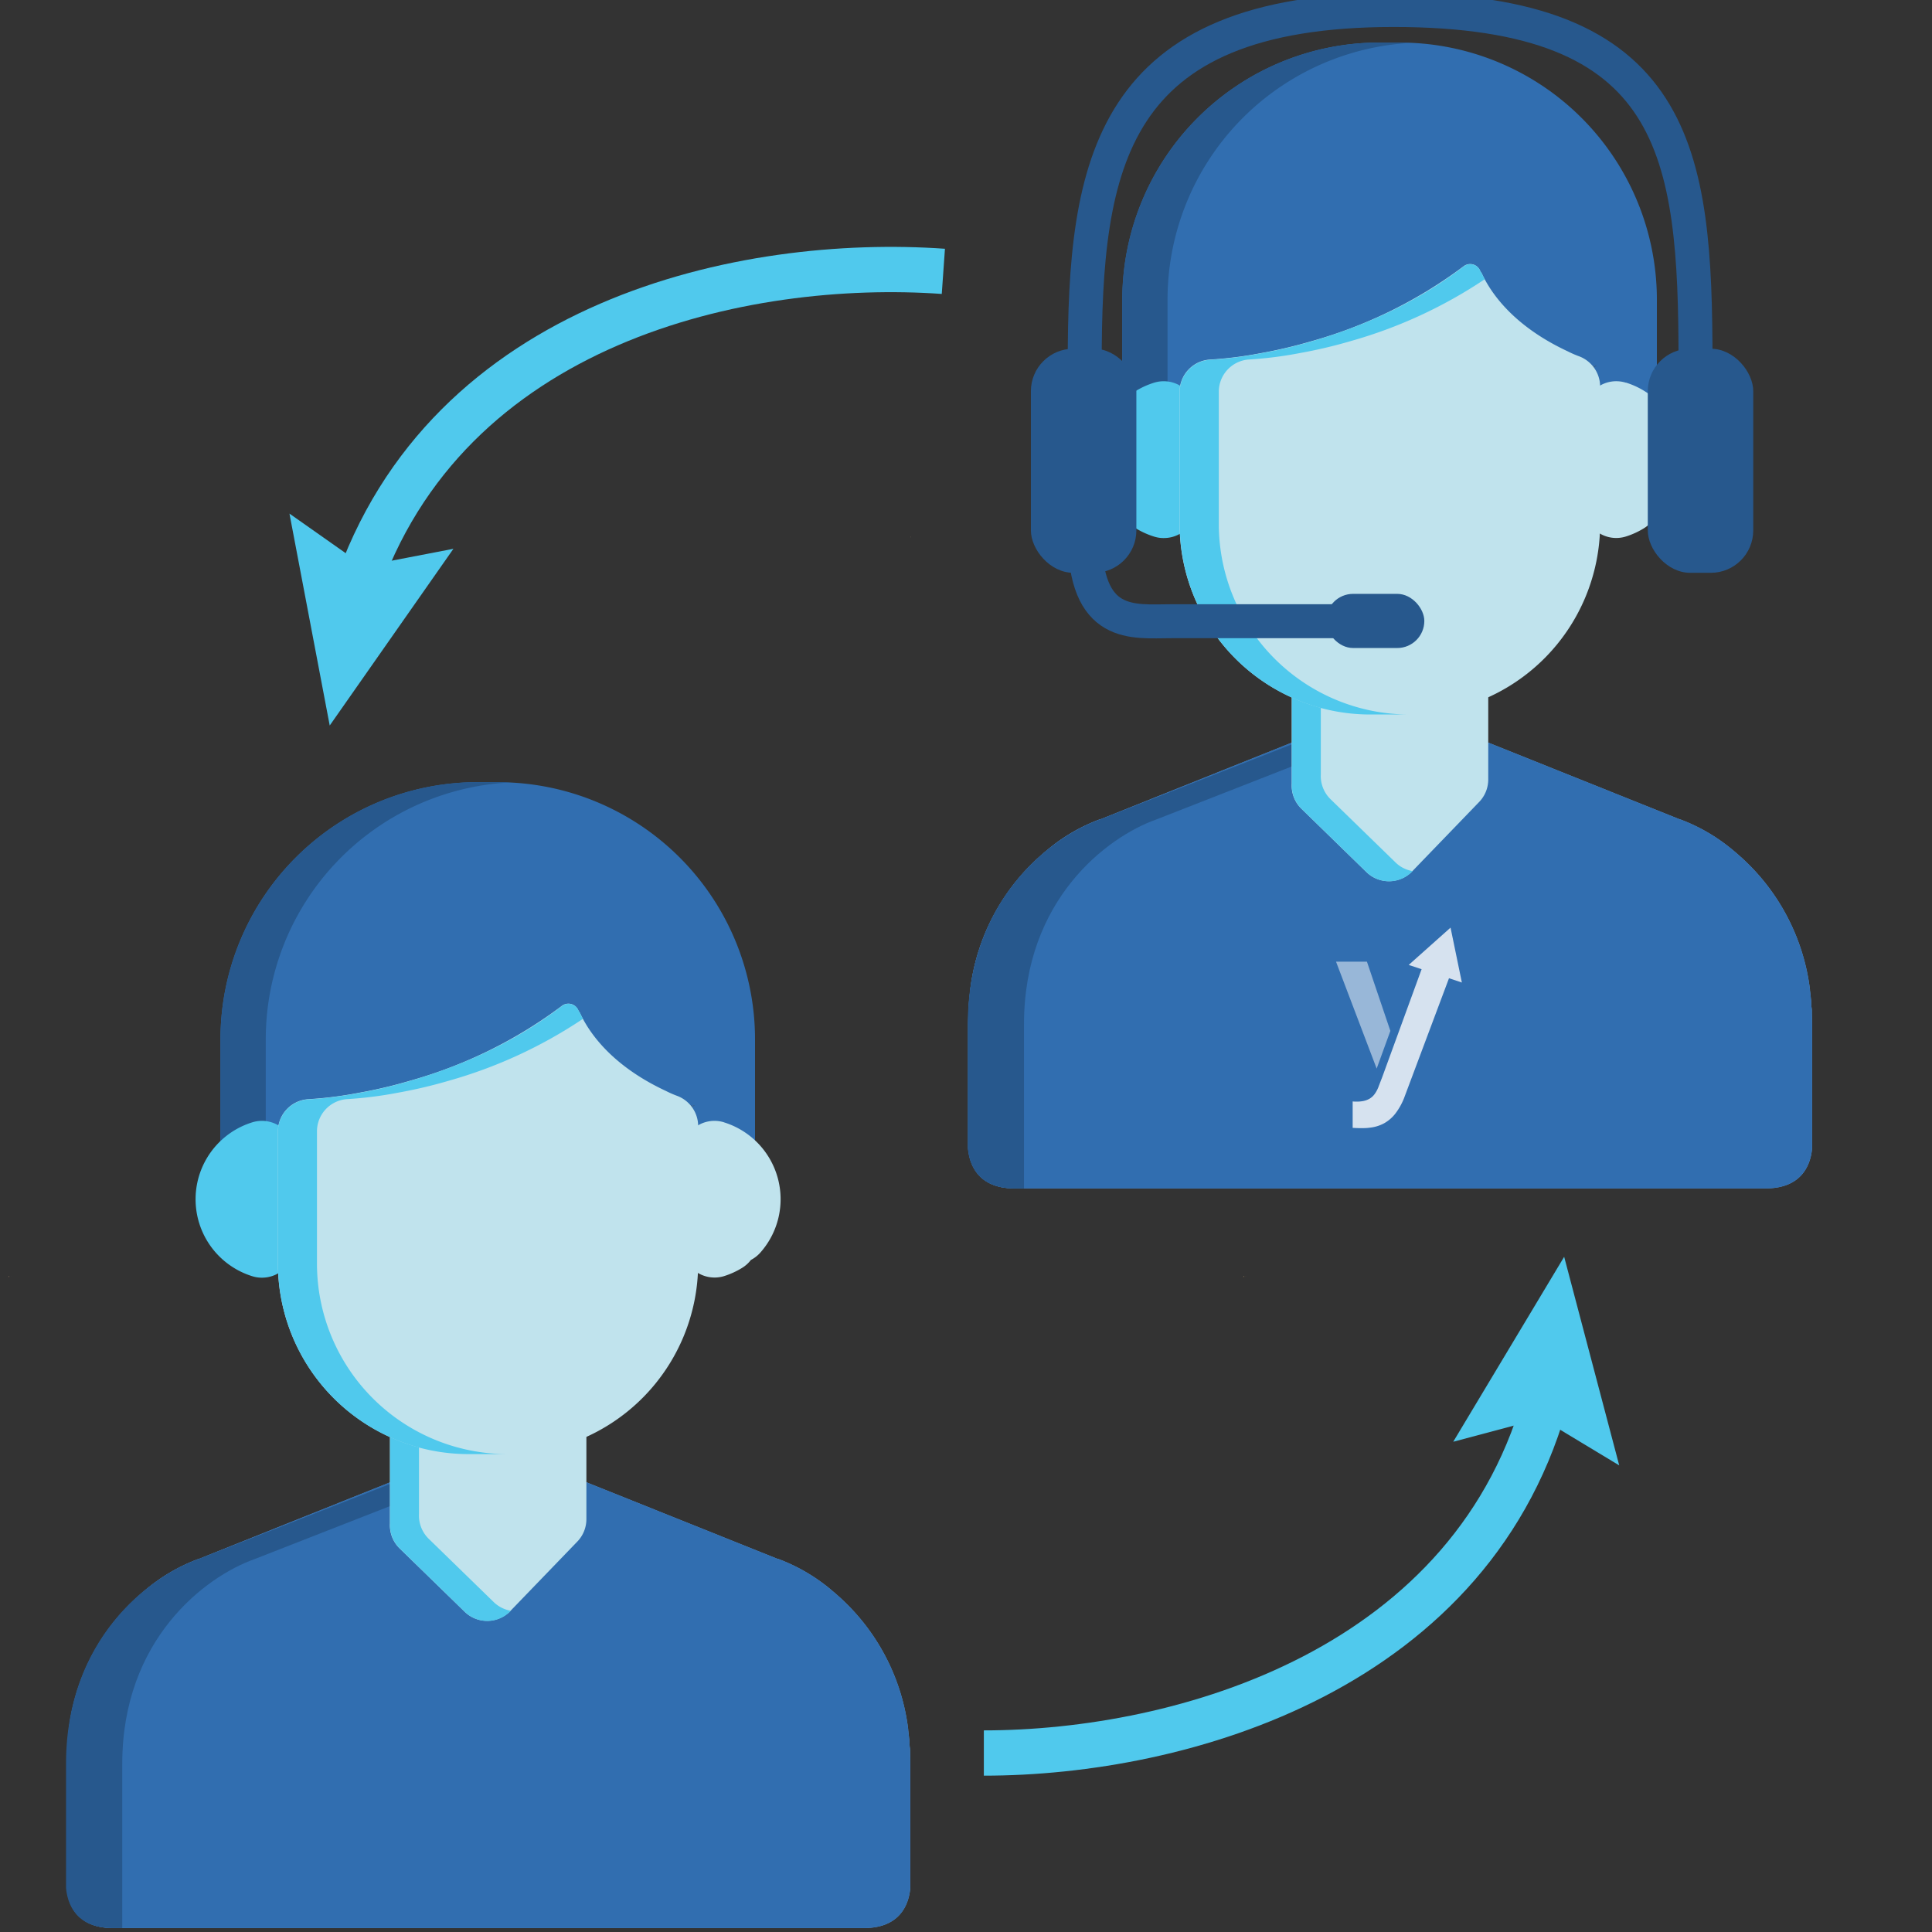
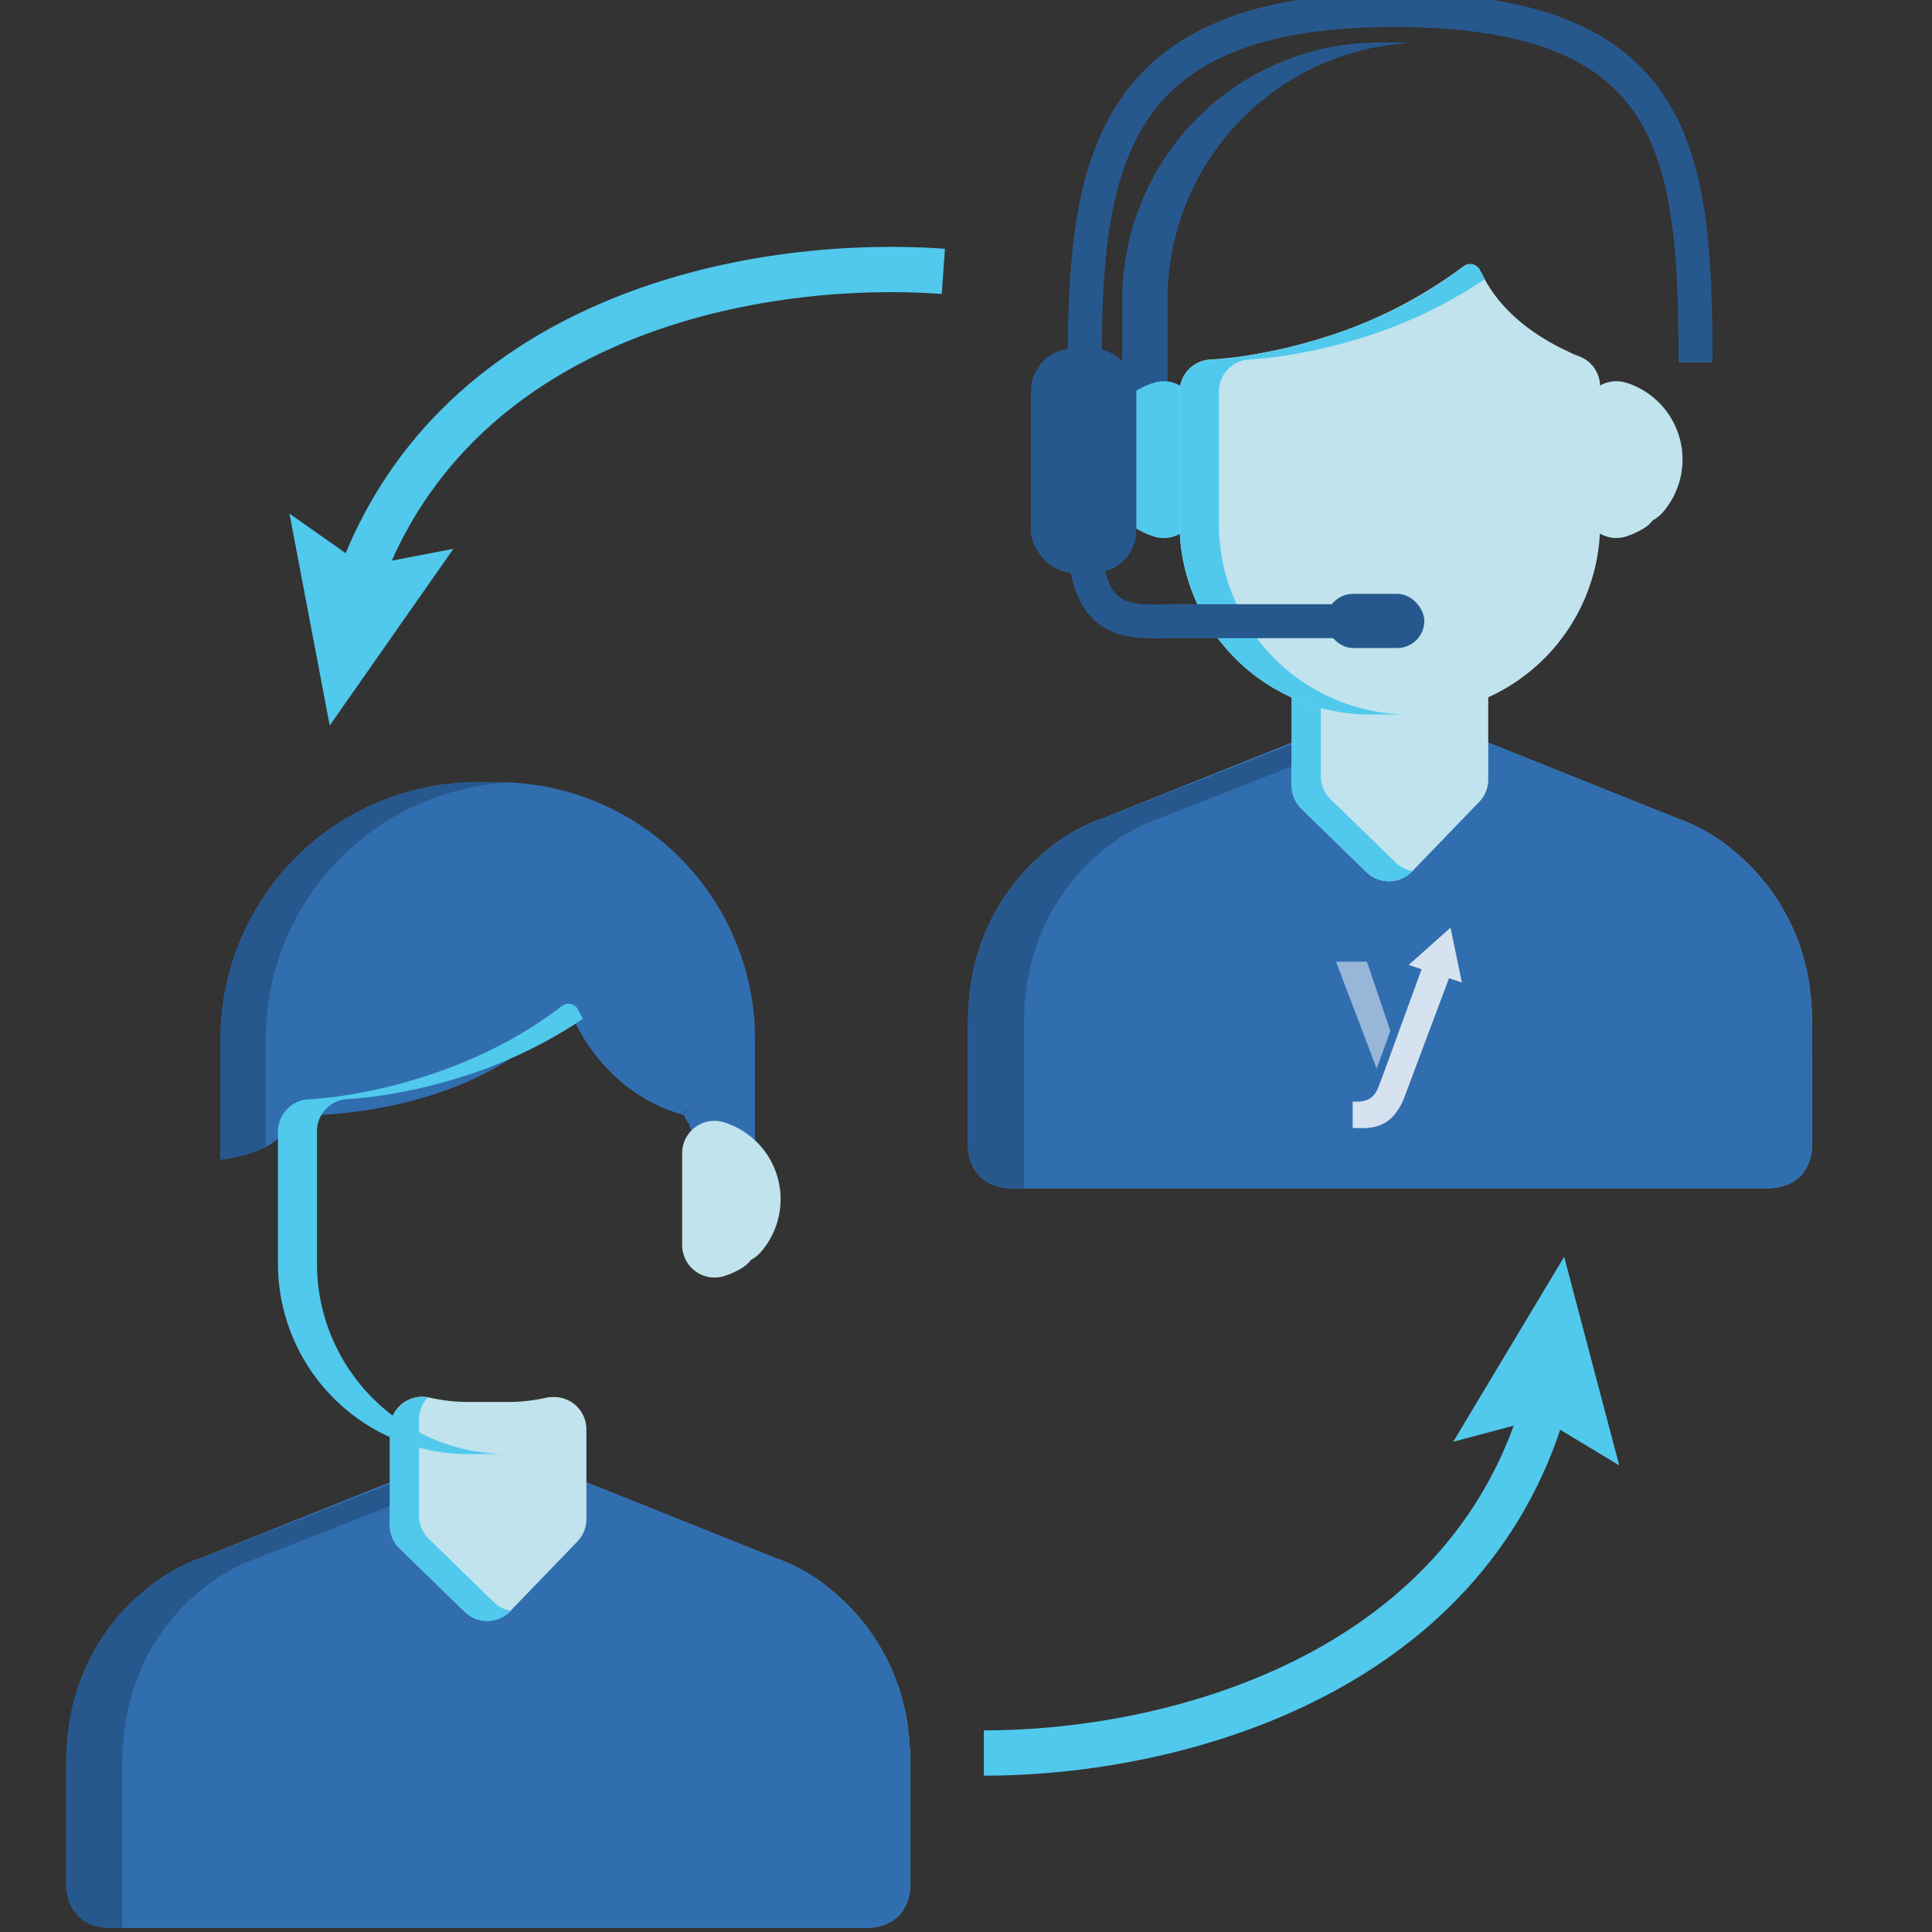
<svg xmlns="http://www.w3.org/2000/svg" id="Capa_1" data-name="Capa 1" viewBox="0 0 512 512">
  <rect x="0" y="0" width="512" height="512" fill="#333333" stroke="none" />
  <defs>
    <style>.cls-1{fill:#edba89;}.cls-2{fill:#6598cb;}.cls-3{fill:#316eb0;}.cls-4{fill:#27588d;}.cls-5{fill:#c0e3ed;}.cls-6{fill:#50c9ed;}.cls-10,.cls-7{fill:none;stroke-miterlimit:10;}.cls-7{stroke:#27588d;stroke-width:9px;}.cls-8,.cls-9{fill:#fff;}.cls-8{opacity:0.8;}.cls-9{opacity:0.5;}.cls-10{stroke:#50c9ed;stroke-width:12px;}</style>
  </defs>
  <title>ic_15</title>
  <path class="cls-1" d="M330.21,338.18l-.55.4,0,0,.5-.37Zm-.54,0-.13.25-.05-.05.1-.2Zm-145.6-45.3-.69.51,0-.05.63-.46Zm-.68,0-.16.32-.06-.07.13-.25ZM3,338.18l-.54.4,0,0,.5-.37Zm-.54,0-.12.25-.05-.05.1-.2Z" />
  <path id="SVGCleanerId_0" data-name="SVGCleanerId 0" class="cls-2" d="M241.24,467.43c0-.91,0-1.79-.05-2.68,0-.12,0-.25,0-.37,0-.45,0-.88-.08-1.32s-.06-1.13-.11-1.69c0-.23,0-.45-.07-.68-.08-.76-.15-1.51-.25-2.24,0-.07,0-.13,0-.19A56.47,56.47,0,0,0,224,424.67l-.11-.1c-.4-.4-.81-.78-1.21-1.15l-.61-.54c-.24-.21-.47-.43-.71-.63-.39-.34-.79-.66-1.18-1l-.13-.11a47.62,47.62,0,0,0-13.79-8h-.05l-.1,0h0l-51-20.44L142.4,405.92l-13,12.69-13-12.69-12.73-13.21-51,20.44h0l-.1,0h0a47.62,47.62,0,0,0-13.79,8l-.13.11-1.18,1-.71.63c-.2.18-.41.35-.6.54-.41.37-.82.75-1.22,1.15l-.11.1a56.52,56.52,0,0,0-16.6,33.59l0,.19c-.09.73-.16,1.48-.24,2.24,0,.23-.05.45-.07.68-.05.56-.08,1.12-.11,1.69s-.07.87-.08,1.32c0,.12,0,.25,0,.37,0,.89-.06,1.77-.06,2.68v8.1h0v24.76c.33,3.86,2.33,10.66,12.33,10.66H228.92c10,0,12-6.8,12.32-10.66V475.53h0v-8.1Z" />
  <path id="SVGCleanerId_0-2" data-name="SVGCleanerId 0" class="cls-3" d="M241.24,467.43c0-.91,0-1.79-.05-2.68,0-.12,0-.25,0-.37,0-.45,0-.88-.08-1.32s-.06-1.13-.11-1.69c0-.23,0-.45-.07-.68-.08-.76-.15-1.51-.25-2.24,0-.07,0-.13,0-.19A56.47,56.47,0,0,0,224,424.67l-.11-.1c-.4-.4-.81-.78-1.21-1.15l-.61-.54c-.24-.21-.47-.43-.71-.63-.39-.34-.79-.66-1.18-1l-.13-.11a47.62,47.62,0,0,0-13.79-8h-.05l-.1,0h0l-51-20.44L142.4,405.92l-13,12.69-13-12.69-12.73-13.21-51,20.44h0l-.1,0h0a47.62,47.62,0,0,0-13.79,8l-.13.11-1.18,1-.71.63c-.2.18-.41.35-.6.54-.41.37-.82.75-1.22,1.15l-.11.1a56.52,56.52,0,0,0-16.6,33.59l0,.19c-.09.73-.16,1.48-.24,2.24,0,.23-.05.45-.07.68-.05.56-.08,1.12-.11,1.69s-.07.87-.08,1.32c0,.12,0,.25,0,.37,0,.89-.06,1.77-.06,2.68v8.1h0v24.76c.33,3.86,2.33,10.66,12.33,10.66H228.92c10,0,12-6.8,12.32-10.66V475.53h0v-8.1Z" />
  <path class="cls-4" d="M103.37,393.28,52.66,413.14l-.16.06c-13,4.63-35,21.27-35,54.22v32.87c.33,3.86,2.33,10.66,12.33,10.66H32.4V467.43c0-33,22-49.6,35-54.23l.16-.06,40.09-15.69Z" />
  <path class="cls-3" d="M132,207.29h-5.5a68.15,68.15,0,0,0-68.07,68.07V307.3s15.5-1.54,17.4-9.06h0a8.76,8.76,0,0,0,1.6-2.43c8.79-.27,49.85-.59,73.31-28.91,2.79,8.18,12.26,23.69,30.48,28.57a8.52,8.52,0,0,0,1.61,2.65l-.15.12c1.91,7.52,17.41,9.06,17.41,9.06V275.36A68.15,68.15,0,0,0,132,207.29Zm51.33,86.07.65-.48h.09l-1.06.79Zm-.34.2.08-.23.23-.45h.09l-.27.56Zm-1.8,1.4,0,0,1.68-1.21-.4.38-1.22.91Zm1.38-.4-.52,1.09h0l-.08,0,0,0,.86-1.7,0,0Z" />
  <path class="cls-4" d="M70.43,292.94V275.36a68.15,68.15,0,0,1,64.83-68c-1.09-.05-2.17-.09-3.26-.09h-5.5a68.15,68.15,0,0,0-68.07,68.08V307.3a38.78,38.78,0,0,0,12-3.35v-11Z" />
  <path class="cls-5" d="M191.9,297.43a8.56,8.56,0,0,0-11.12,8.18V330a8.59,8.59,0,0,0,11.12,8.18,21.12,21.12,0,0,0,4.8-2.2A8.61,8.61,0,0,0,199,333.9a8.76,8.76,0,0,0,2.5-1.95,21.33,21.33,0,0,0-9.64-34.52Z" />
-   <path class="cls-6" d="M74.48,298.7a8.59,8.59,0,0,0-7.63-1.27,21.35,21.35,0,0,0,0,40.78,8.33,8.33,0,0,0,2.56.39A8.57,8.57,0,0,0,78,330V305.61A8.58,8.58,0,0,0,74.48,298.7Z" />
  <path class="cls-5" d="M152.78,372.61a8.62,8.62,0,0,0-6.3-2.37l-.29,0a8.11,8.11,0,0,0-1.55.19,46.06,46.06,0,0,1-10,1.11H124.14a46.4,46.4,0,0,1-10.32-1.17,8.57,8.57,0,0,0-10.49,8.35v25a8.58,8.58,0,0,0,2.57,6.62l17.23,16.78a8.54,8.54,0,0,0,6,2.42h.13a8.6,8.6,0,0,0,6-2.62L153,408.53a8.55,8.55,0,0,0,2.4-5.94V378.81A8.58,8.58,0,0,0,152.78,372.61Z" />
  <path class="cls-6" d="M130.84,424.57,113.62,407.8a8.59,8.59,0,0,1-2.58-6.62v-25a8.56,8.56,0,0,1,2.33-5.86,8.56,8.56,0,0,0-10,8.43v25a8.59,8.59,0,0,0,2.58,6.62l17.22,16.78a8.56,8.56,0,0,0,6,2.42h.14a8.58,8.58,0,0,0,6-2.62l.07-.08A8.61,8.61,0,0,1,130.84,424.57Z" />
-   <path class="cls-5" d="M179.49,290.43a27.5,27.5,0,0,1-3-1.31c-14.41-6.72-20.38-15.46-22.79-20.68a5.19,5.19,0,0,1-.43-.69,2.86,2.86,0,0,0-4.41-1.16h0a121.82,121.82,0,0,1-40.36,19.86A124.49,124.49,0,0,1,95.1,289.6a102.67,102.67,0,0,1-13.45,1.7,8.58,8.58,0,0,0-8,8.56v35a50.5,50.5,0,0,0,50.45,50.45h10.48a50.5,50.5,0,0,0,50.44-50.45V298.46A8.57,8.57,0,0,0,179.49,290.43Z" />
  <path class="cls-6" d="M84,334.83v-35a8.56,8.56,0,0,1,8-8.55,104.66,104.66,0,0,0,13.45-1.7,127.39,127.39,0,0,0,13.44-3.16A124.59,124.59,0,0,0,154.49,270c-.28-.53-.54-1-.76-1.53a5,5,0,0,1-.43-.68,2.85,2.85,0,0,0-4.41-1.16h0c-13.45,10.32-28.14,16.35-40.36,19.86a127.1,127.1,0,0,1-13.42,3.16,104.88,104.88,0,0,1-13.45,1.7,8.57,8.57,0,0,0-8,8.55v35a50.5,50.5,0,0,0,50.45,50.45h10.28A50.5,50.5,0,0,1,84,334.83Z" />
  <path class="cls-1" d="M569.19,142.17l-.54.4,0,0,.51-.37Zm-.54,0-.12.26,0-.06.1-.2Zm-145.6-45.3-.68.51,0,0,.63-.46Zm-.68,0-.15.32-.07-.07.13-.25ZM242,142.17l-.54.4,0,0,.5-.37Zm-.54,0-.12.26,0-.06.1-.2Z" />
  <path id="SVGCleanerId_0-3" data-name="SVGCleanerId 0" class="cls-2" d="M480.22,271.42c0-.91,0-1.79-.05-2.67,0-.13,0-.26,0-.38,0-.45,0-.88-.08-1.32s-.06-1.13-.1-1.69c0-.23-.06-.45-.08-.68-.07-.76-.15-1.51-.25-2.24a1.23,1.23,0,0,0,0-.19A56.47,56.47,0,0,0,463,228.66a.52.52,0,0,0-.11-.1c-.4-.4-.81-.78-1.21-1.15-.2-.19-.41-.36-.61-.54l-.71-.63c-.39-.34-.78-.66-1.18-1l-.13-.1a47.45,47.45,0,0,0-13.79-8h0l-.1,0h0l-51-20.44-12.73,13.21-13,12.69-13-12.69L342.6,196.7l-51,20.44h0l-.1,0h-.05a47.58,47.58,0,0,0-13.79,8,.58.58,0,0,0-.12.1c-.4.32-.79.65-1.18,1l-.72.63-.6.54c-.41.37-.81.75-1.22,1.15l-.11.1a56.46,56.46,0,0,0-16.59,33.59l0,.19c-.1.73-.17,1.48-.25,2.24,0,.23-.05.45-.07.68-.05.56-.07,1.13-.11,1.69s-.06.87-.08,1.32c0,.12,0,.25,0,.38,0,.88-.06,1.76-.06,2.67v8.1h0v24.76c.32,3.87,2.33,10.66,12.32,10.66H467.9c10,0,12-6.79,12.33-10.66V279.52h0v-8.1Z" />
  <path id="SVGCleanerId_0-4" data-name="SVGCleanerId 0" class="cls-3" d="M480.22,271.42c0-.91,0-1.79-.05-2.67,0-.13,0-.26,0-.38,0-.45,0-.88-.08-1.32s-.06-1.13-.1-1.69c0-.23-.06-.45-.08-.68-.07-.76-.15-1.51-.25-2.24a1.23,1.23,0,0,0,0-.19A56.47,56.47,0,0,0,463,228.66a.52.52,0,0,0-.11-.1c-.4-.4-.81-.78-1.21-1.15-.2-.19-.41-.36-.61-.54l-.71-.63c-.39-.34-.78-.66-1.18-1l-.13-.1a47.45,47.45,0,0,0-13.79-8h0l-.1,0h0l-51-20.44-12.73,13.21-13,12.69-13-12.69L342.6,196.7l-51,20.44h0l-.1,0h-.05a47.58,47.58,0,0,0-13.79,8,.58.58,0,0,0-.12.1c-.4.32-.79.65-1.18,1l-.72.63-.6.54c-.41.37-.81.75-1.22,1.15l-.11.1a56.46,56.46,0,0,0-16.59,33.59l0,.19c-.1.73-.17,1.48-.25,2.24,0,.23-.05.45-.07.68-.05.56-.07,1.13-.11,1.69s-.06.87-.08,1.32c0,.12,0,.25,0,.38,0,.88-.06,1.76-.06,2.67v8.1h0v24.76c.32,3.87,2.33,10.66,12.32,10.66H467.9c10,0,12-6.79,12.33-10.66V279.52h0v-8.1Z" />
  <path class="cls-4" d="M342.35,197.27l-50.71,19.86-.16.06c-13,4.63-35,21.27-35,54.23v32.86c.33,3.86,2.33,10.66,12.33,10.66h2.56V271.42c0-33,22-49.6,35-54.23l.16-.06,40.09-15.69Z" />
-   <path class="cls-3" d="M371,11.28h-5.49a68.15,68.15,0,0,0-68.08,68.07v31.94s15.5-1.54,17.41-9.06h0a8.8,8.8,0,0,0,1.59-2.43c8.79-.27,49.86-.59,73.31-28.91,2.8,8.19,12.27,23.69,30.48,28.57a8.55,8.55,0,0,0,1.62,2.65l-.15.13c1.9,7.51,17.4,9.05,17.4,9.05V79.36A68.16,68.16,0,0,0,371,11.28Zm51.33,86.07.65-.48h.09l-1.06.79Zm-.34.2.08-.23.23-.45h.09l-.27.56Zm-1.8,1.4,0,0,1.68-1.21-.39.38L420.2,99Zm1.38-.4L421,99.64h0l-.07,0,0,0,.86-1.7,0,0Z" />
  <path class="cls-4" d="M309.41,96.93V79.35a68.15,68.15,0,0,1,64.83-68c-1.08,0-2.17-.08-3.26-.08h-5.49a68.15,68.15,0,0,0-68.08,68.07v31.94a38.78,38.78,0,0,0,12-3.35v-11Z" />
  <path class="cls-5" d="M430.88,101.42a8.56,8.56,0,0,0-11.12,8.18V134a8.56,8.56,0,0,0,11.12,8.18,21.12,21.12,0,0,0,4.8-2.2,8.61,8.61,0,0,0,2.34-2.12,8.63,8.63,0,0,0,2.5-1.94,21.34,21.34,0,0,0-9.64-34.53Z" />
  <path class="cls-6" d="M313.47,102.69a8.59,8.59,0,0,0-7.63-1.27,21.35,21.35,0,0,0,0,40.78,8.22,8.22,0,0,0,2.55.39A8.55,8.55,0,0,0,317,134V109.6A8.6,8.6,0,0,0,313.47,102.69Z" />
  <path class="cls-5" d="M391.76,176.6a8.63,8.63,0,0,0-6.29-2.37l-.3,0a8.11,8.11,0,0,0-1.55.19,46,46,0,0,1-10,1.11H363.12a46.4,46.4,0,0,1-10.32-1.17,8.57,8.57,0,0,0-10.49,8.35v25a8.59,8.59,0,0,0,2.58,6.62l17.22,16.78a8.56,8.56,0,0,0,6,2.42h.14a8.58,8.58,0,0,0,6-2.62L392,212.52a8.55,8.55,0,0,0,2.4-5.94V182.8A8.58,8.58,0,0,0,391.76,176.6Z" />
  <path class="cls-6" d="M369.83,228.56,352.6,211.79a8.58,8.58,0,0,1-2.57-6.62v-25a8.55,8.55,0,0,1,2.32-5.86,8.54,8.54,0,0,0-10,8.43v25a8.61,8.61,0,0,0,2.58,6.61l17.22,16.78a8.56,8.56,0,0,0,6,2.42h.14a8.58,8.58,0,0,0,6-2.62l.08-.08A8.46,8.46,0,0,1,369.83,228.56Z" />
  <path class="cls-5" d="M418.47,94.42a27.5,27.5,0,0,1-3-1.31c-14.41-6.72-20.38-15.46-22.79-20.68a5.61,5.61,0,0,1-.43-.69,2.86,2.86,0,0,0-4.41-1.16h0a122,122,0,0,1-40.36,19.86,127.82,127.82,0,0,1-13.43,3.16,103.5,103.5,0,0,1-13.45,1.69,8.59,8.59,0,0,0-8,8.56v35a50.5,50.5,0,0,0,50.45,50.45H373.6a50.51,50.51,0,0,0,50.45-50.45V102.45A8.58,8.58,0,0,0,418.47,94.42Z" />
  <path class="cls-6" d="M323,138.82v-35a8.56,8.56,0,0,1,8-8.55,104.66,104.66,0,0,0,13.45-1.7,127.39,127.39,0,0,0,13.44-3.16A124.59,124.59,0,0,0,393.47,74c-.28-.53-.53-1-.76-1.53a6.27,6.27,0,0,1-.43-.68,2.85,2.85,0,0,0-4.41-1.16h0c-13.46,10.32-28.15,16.35-40.36,19.86a127.82,127.82,0,0,1-13.43,3.16,104.88,104.88,0,0,1-13.45,1.7,8.57,8.57,0,0,0-8,8.55v35a50.5,50.5,0,0,0,50.45,50.45H373.4A50.5,50.5,0,0,1,323,138.82Z" />
  <rect class="cls-4" x="273.2" y="92.42" width="27.95" height="59.38" rx="11.24" ry="11.24" />
-   <rect class="cls-4" x="436.68" y="92.42" width="27.95" height="59.38" rx="11.24" ry="11.24" />
  <path class="cls-7" d="M449.33,96.05c0-55.76-4.52-93.4-80-93.4s-81.87,40.76-81.87,93.93v45.19c0,25,12.76,22.86,22.86,22.86h53.16" />
  <rect class="cls-4" x="351.41" y="157.38" width="26.05" height="14.35" rx="7.18" ry="7.18" />
  <path class="cls-8" d="M387.41,260.38l-3-14.55-11.09,9.89,3.42,1.13-10.44,28.61-.88,2.28a8.46,8.46,0,0,1-1.08,2.13,4.57,4.57,0,0,1-1.43,1.32,5.53,5.53,0,0,1-1.9.64,9.16,9.16,0,0,1-1.44.11c-.35,0-.72,0-1.1-.05v7c.72.05,1.42.08,2.1.08s1.56,0,2.31-.11a10.23,10.23,0,0,0,3.8-1.11,9.81,9.81,0,0,0,3.12-2.66,17.16,17.16,0,0,0,2.51-4.67L384,259.24Z" />
  <polygon class="cls-9" points="368.46 273.2 362.25 254.85 354.06 254.85 364.83 283.19 368.46 273.2" />
  <path class="cls-10" d="M260.73,464.57c52.54,0,130.57-22.09,149.53-95.94" />
  <polygon class="cls-6" points="429.11 388.34 408.44 375.87 385.12 382.08 414.52 333.06 429.11 388.34" />
  <path class="cls-10" d="M250,71.91c-52.42-3.7-131.81,12.85-155.91,85.18" />
  <polygon class="cls-6" points="76.71 136.11 96.45 150 120.16 145.44 87.38 192.27 76.71 136.11" />
</svg>